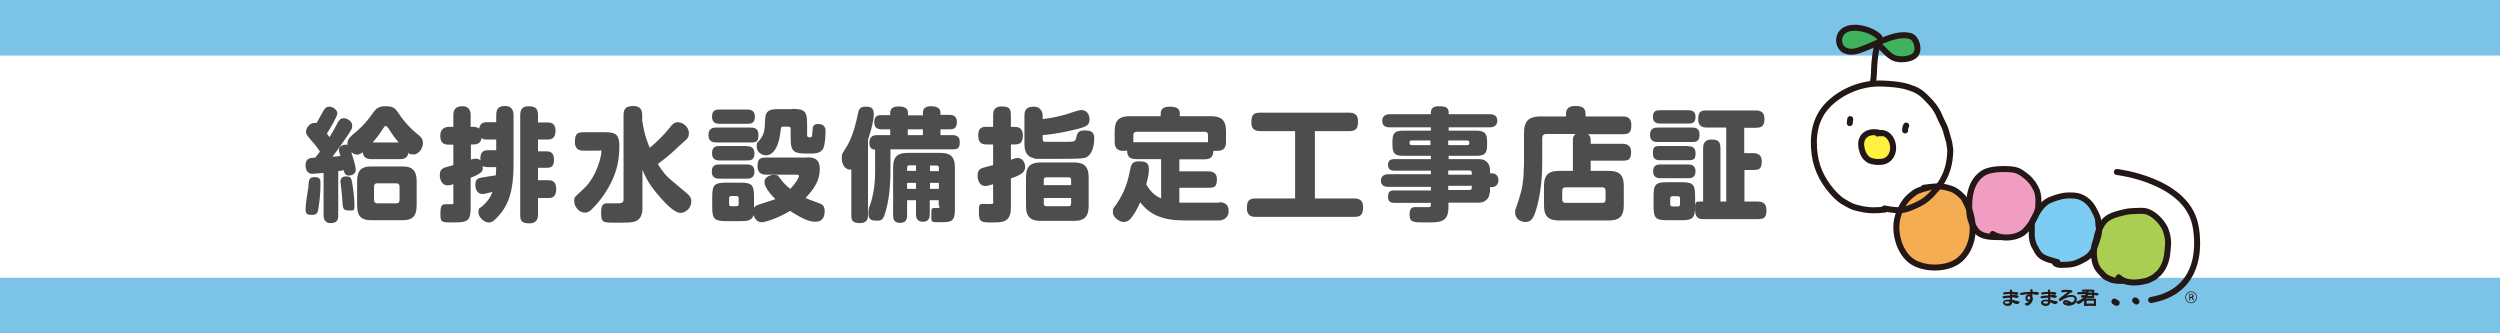
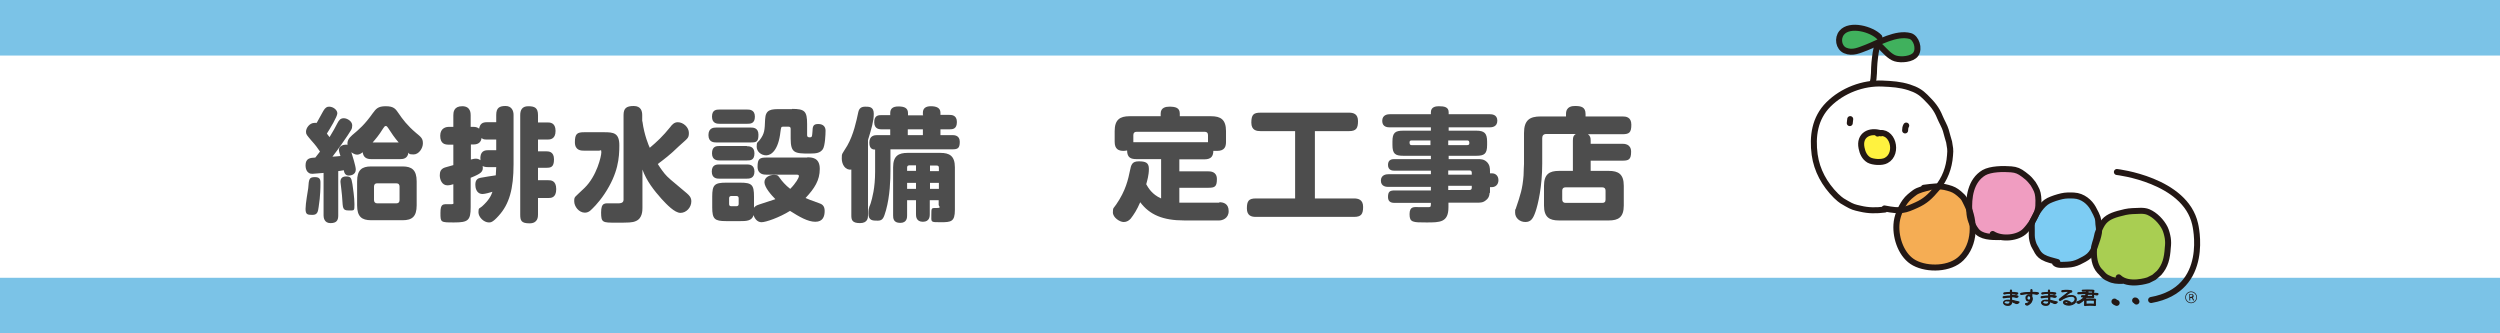
<svg xmlns="http://www.w3.org/2000/svg" id="_レイヤー_1" data-name=" レイヤー 1" version="1.1" viewBox="0 0 1125 150">
  <defs>
    <style>
      .cls-1, .cls-2, .cls-3, .cls-4, .cls-5, .cls-6, .cls-7, .cls-8, .cls-9, .cls-10 {
        stroke-width: 0px;
      }

      .cls-1, .cls-11 {
        fill: #231815;
      }

      .cls-12 {
        stroke-linecap: round;
        stroke-linejoin: round;
        stroke-width: 2.7px;
      }

      .cls-12, .cls-13 {
        fill: none;
      }

      .cls-12, .cls-13, .cls-11 {
        stroke: #231815;
      }

      .cls-2 {
        fill: #4d4d4d;
      }

      .cls-3 {
        fill: #f09dc1;
      }

      .cls-13 {
        stroke-width: .3px;
      }

      .cls-4 {
        fill: #7dccf3;
      }

      .cls-5 {
        fill: #fff23f;
      }

      .cls-11 {
        stroke-width: .5px;
      }

      .cls-6 {
        fill: #f5ad54;
      }

      .cls-7 {
        fill: #40b15d;
      }

      .cls-8 {
        fill: #a9ce52;
      }

      .cls-9 {
        fill: #fff;
      }

      .cls-10 {
        fill: #7bc3e7;
      }
    </style>
  </defs>
  <rect class="cls-10" width="1125" height="150" />
  <rect class="cls-9" y="25" width="1125" height="100" />
  <g>
    <g>
      <g>
        <path class="cls-9" d="M871.4,49.2c1.8,2.3,2.6,4.8,3.6,7.5,1.2,3.1,2.8,6.8,2.8,10.2-.2,17.7-10.2,26-30.2,28.6-17.4,2.2-31.7-13.1-31.7-29.2s14.2-29.2,31.7-29.2,18,4.9,23.8,12.2h0Z" />
        <ellipse class="cls-5" cx="844.8" cy="65.9" rx="7.1" ry="6.7" />
        <polygon class="cls-7" points="845.9 18.2 842.9 15 836 12.6 832 12.6 829 14.5 828.2 17.6 829 20.9 832.5 23.3 835.4 22.5 840.3 20.8 845.9 18.2" />
        <polygon class="cls-7" points="845.8 19.7 849.9 17.6 854.4 16.3 859.4 16.1 862.2 18.2 863.2 21.7 862.1 24.5 859.4 26.4 855.4 26.9 851.7 25.6 848.6 23.3 845.8 19.7" />
        <path class="cls-6" d="M887.8,102c0,10.2-7.7,18.5-17.1,18.5s-17.1-8.3-17.1-18.5,7.7-18.5,17.1-18.5,17.1,8.3,17.1,18.5Z" />
        <ellipse class="cls-3" cx="901" cy="91.7" rx="15.8" ry="16.2" />
        <ellipse class="cls-4" cx="929.4" cy="103.3" rx="14.9" ry="15.8" />
        <ellipse class="cls-8" cx="959" cy="111.1" rx="17" ry="16.4" />
        <path class="cls-12" d="M845.2,19.5c-1.1,2.2-1.4,6.1-1.7,8.7s0,7-.9,9.2" />
        <path class="cls-12" d="M845.7,16.7c-3.4-3.6-13.3-6.3-16.9-2-2.1,2.5-1.4,6.7,1.5,8,3.4,1.5,6.6-.2,9.6-1.3,5.4-2.1,13.4-6.9,19.7-5.2,2.7.8,4.3,5.6,2.5,8.2-1.6,2.3-6.6,2.7-9.2,1.9-2.4-.7-4.8-3.5-6.6-5.3" />
        <path class="cls-12" d="M848.2,94.3c-4,.5-7.3.5-11.1-.4-2.7-.6-3.5-.8-6.1-2.3-1.5-.9-2.3-1.1-4.8-3.5-5.2-5.2-8.6-11.4-9.6-18.5-1.1-8.2,0-16.4,6.2-22.6,6.3-6.3,15.6-9.8,24.3-9.4,4.4.2,7.9.4,12,1.7,3.4,1.1,5.3,2.3,7.3,4.3,3.1,3.1,5,5.2,6.6,9.2.6,1.5,2.2,4.3,2.6,5.8.4,1.7,1.3,4.5,1.5,5.3.4,2.6.7,3.2.4,6.1-.4,5.5-2.3,10.5-5.8,14.7-3.2,3.8-5.3,5.8-9.3,7.6-5.1,2.3-6.8,3-14.4,1.5" />
        <path class="cls-12" d="M865.7,84.5c4-.5,7-1.1,10.8,0,2.3.6,3.4,1.2,5.1,2.6,2.5,2.1,2.3,2.5,3.6,5,3.7,7.6,3.7,17.8-2.6,24.1-5,5-15.1,5.3-21.1,2.1-5.7-3-8.5-10.9-8.1-17.2.2-3.7,1.8-7.4,3.9-10.4,1.2-1.7,2.8-2.9,4.4-4.1,1.5-1.1,4.5-1.8,6.2-2.2" />
        <path class="cls-12" d="M899.8,106.7c-3.6,0-8.4,0-10.6-3.1-1.8-2.4-2.9-5.4-3-8.4-.4-6.2.5-13.9,6.6-17.5,3-1.7,8.6-1.8,12.2-1.5,2.4.2,3.7.8,5.7,2.3,1.3,1,2.1,1.6,3.1,2.8,1.1,1.3,1.2,1.4,2,2.9,1.2,2.1,1.4,3.4,1.5,6,0,1.8,0,3.2-.4,4.5-.8,3-3.4,7-5.6,9.2-3.2,3.3-10.5,4-14.6,1.4" />
        <path class="cls-12" d="M925.8,117.9c-2.3-.7-4.4-1-6.5-2.2-1.5-.9-2.3-2-3-3.5-.4-.8-.6-.9-1.1-2-.5-1.3-.9-2.8-.9-4.3s0-1.5,0-2.3c0-1.5-.2-2.9.5-4.4,1.5-3.1,3.9-7.3,7.1-8.9,1.9-.9,3.8-1.5,5.9-2,1.7-.4,3.7-.4,5.5-.3,4,.2,7.1,3,8.6,5.7.5.9.8,1.5,1.3,2.5.6,1.3.9,1.9,1,3.3,0,1.9.6,3.7.3,5.4-.3,1.7-1,3.8-1.6,5.4-.6,1.9-1.3,3.4-2.8,4.8-1.5,1.3-2.8,1.8-4.5,2.7-1.7.8-3.2,1.2-5.3,1.3-1.6,0-4.3.5-5.5-.7" />
        <path class="cls-12" d="M954.9,126.4c-2.2,0-3.9,0-6-1.1-1.2-.5-1.9-1-2.7-1.9-.4-.5-.9-1-1.4-1.5-2.3-2.5-2.7-6.4-2.5-9.8,0-2,1-3.7,1.3-5.6s1-3.1,1.8-4.7c1.7-3.4,4.3-4.6,7.8-5.6,2.2-.6,4.1-1.1,6.4-1.2,2.3,0,4.9-.5,7.1.4,3.1,1.3,6,4.3,7.5,7.3.6,1.2,1.1,3.2,1.3,4.5.2,1.5.2,2.6,0,4.3-.3,4.7-1.1,8.1-3.9,11.3l-2.3,2-2.6,1.3s-8.9,3-13.3-1.3" />
        <path class="cls-12" d="M832.6,53.6c0,.6-.2,1.1-.2,1.8" />
        <path class="cls-12" d="M857.8,56.5c-.4.7-.5,1.4-.5,2.2" />
        <path class="cls-12" d="M846.4,60c-5.1-1.7-9.9.8-8.7,6.6.4,2.1,1.3,4.2,3.3,5.4,1.8,1,5.9,1.3,7.8.2,5.8-3.1,2.9-14.2-3.9-12.1" />
        <path class="cls-12" d="M951.5,135.7c.2.2.6.5,1,.6" />
        <path class="cls-12" d="M960.8,135.2c.3,0,.5.2.6.5" />
        <path class="cls-12" d="M952.6,77.4s30.7,3.5,35.2,23.4c0,0,7.4,29.4-19.8,34.2" />
        <g>
          <path class="cls-11" d="M905.1,133c1.3,0,2.2,0,2.7.2.3,0,.4.2.2.4s-.4.2-.7.2c-.7-.2-1.4-.3-2.1-.3v1.6c1.2.3,2.3.6,3.3.8v.2c-.5.5-.9.6-1.4.4-.8-.4-1.4-.6-1.9-.8,0,.5,0,1-.4,1.3-.3.3-.7.4-1.2.4s-1.2-.1-1.5-.4c-.3-.2-.5-.5-.5-.8s.2-.6.5-.8.8-.3,1.3-.3.9,0,1.4.1v-1.5c-1,0-2,.1-3.1.3-.2,0-.3,0-.3-.2s0-.3.2-.3c1.2-.2,2.3-.3,3.2-.3v-1.2c-.9,0-1.8,0-2.8.3-.2,0-.3,0-.3-.2s0-.3.2-.3c1-.1,2-.2,2.8-.2v-.8c0-.2,0-.3.2-.3s.3.1.3.3v.8c.9,0,1.7,0,2.5.2.3,0,.4.2.2.4s-.5.3-.8.2c-.5-.2-1.1-.2-1.9-.2v1.2-.4ZM903.2,135.3c-.4,0-.7,0-.9.2-.3.2-.5.3-.5.6s.2.5.5.6.6.2,1.1.2c.8,0,1.2-.5,1.2-1.4-.5-.1-.9-.1-1.4-.1h0Z" />
          <path class="cls-11" d="M913.7,135.3c-.2.1-.4.2-.7.2s-.7-.1-1-.4c-.2-.3-.3-.6-.3-1s0-.7.3-.9c.3-.3.6-.5,1-.5s.6,0,.9.3v-.9c-1.4,0-2.8.1-4.3.4-.2,0-.3,0-.3-.2s0-.3.2-.3c1.4-.3,2.9-.4,4.4-.4v-1c0-.2,0-.3.2-.3s.3.1.3.3v1h1.5c.6,0,1,.1,1.2.2.3,0,.3.2,0,.4s-.4.2-.7.2c-1-.2-1.7-.3-2.1-.3v1.4c.3.6.3,1.3,0,1.9-.2.7-.8,1.3-1.7,1.8-.4.2-.8.1-1.1-.3v-.2c1.5-.3,2.4-1,2.5-2,0,.3-.3.5-.5.6h.2ZM912.3,133.5c0,.2-.2.4-.2.6s0,.5.3.7c.2.2.4.3.6.3.4,0,.6-.2.8-.6,0-.2,0-.5,0-.9-.2-.3-.5-.5-.9-.5s-.5.1-.7.3h0Z" />
          <path class="cls-11" d="M922.3,133c1.3,0,2.2,0,2.7.2.3,0,.4.2.2.4s-.4.2-.7.2c-.7-.2-1.4-.3-2.1-.3v1.6c1.2.3,2.3.6,3.3.8v.2c-.5.5-.9.6-1.4.4-.8-.4-1.4-.6-1.9-.8,0,.5-.2,1-.5,1.3s-.7.4-1.2.4-1.2-.1-1.5-.4c-.3-.2-.5-.5-.5-.8s.2-.6.5-.8.8-.3,1.3-.3.9,0,1.4.1v-1.5c-1,0-2,.1-3.1.3-.2,0-.3,0-.3-.2s0-.3.2-.3c1.2-.2,2.3-.3,3.2-.3v-1.2c-.9,0-1.8,0-2.8.3-.2,0-.3,0-.3-.2s0-.3.2-.3c1-.1,2-.2,2.8-.2v-.8c0-.2,0-.3.2-.3s.3.1.3.3v.8c.9,0,1.7,0,2.5.2.3,0,.4.2.2.4s-.4.3-.8.2c-.5-.2-1.1-.2-1.9-.2v1.2-.4ZM920.5,135.3c-.4,0-.7,0-.9.2-.3.2-.4.3-.4.6s.2.5.5.6.6.2,1.1.2c.8,0,1.2-.5,1.2-1.4-.4-.1-.9-.1-1.4-.1h0Z" />
          <path class="cls-11" d="M932.1,133c.7,0,1.3.2,1.7.5s.5.7.5,1.3-.3,1.3-1,1.8c-.7.4-1.4.7-2.3.7s-1.1-.1-1.6-.3-.8-.5-.8-.9.3-.8,1-.8,1.4.3,2.2.8c.2.1.2.3,0,.4-.2.2-.5.2-.6,0-.8-.6-1.3-.9-1.6-.9s-.5.1-.5.3.2.4.6.6c.4.1.8.2,1.3.2s1.3-.2,1.9-.6c.6-.4.9-.9.9-1.4s0-.7-.4-1c-.3-.3-.7-.4-1.2-.4-.8,0-1.7.2-2.5.5-.9.4-1.7.8-2.4,1.3-.2.1-.3.1-.5,0-.2-.2-.2-.3,0-.5l4.4-3.4c-1-.2-2-.1-3.1.1-.2,0-.3,0-.3-.2s0-.3.2-.3c1.3-.2,2.5-.2,3.8,0,.4,0,.5.2.5.4s-.2.3-.6.3c-1,.6-2.2,1.4-3.6,2.6,1.4-.8,2.8-1.1,4-1.1h0Z" />
          <path class="cls-11" d="M939.4,131.1c0,0,.2.1.2.2v.6h2.1v-.9c-1.5-.1-3-.1-4.5,0,0,0-.2,0-.2-.2s0-.2.2-.2c1.4-.1,2.9-.1,4.5,0,.6,0,.8.3.4.6v.8c.5,0,1.1,0,1.8.1q.2,0,.2.2c0,.3-.4.5-.7.4-.4-.1-.8-.2-1.3-.3v.9c.2.6,0,.7-.6.5h-2.7c0,.1-.2.3-.5.6l.3.2c1.2-.1,2.5-.1,3.9,0,.5,0,.7.3.4.6v1.7c.2.6,0,.7-.6.5-1.2-.1-2.4-.1-3.6,0-.6.2-.8.1-.6-.5v-2.3c-.9.9-1.7,1.5-2.3,1.8-.4.2-.8.1-1.2-.3v-.2c1.4-.4,2.5-1.2,3.5-2.3h-1.2c0,0-.2,0-.2-.2s0-.2.2-.3h1.5c.2-.3.3-.6.4-1-1.3,0-2.5,0-3.5.1-.2,0-.3,0-.3-.2s0-.3.3-.3c1.2,0,2.4-.1,3.6-.1v-.6c0-.1,0-.2.2-.2l.3.3ZM938.7,135.1v1.8c1.2-.1,2.5-.1,3.8,0v-1.8c-1.3-.1-2.5-.1-3.8,0ZM941.7,133.4v-1h-2.3c0,.4-.3.7-.4,1h2.7Z" />
        </g>
      </g>
      <g>
        <path class="cls-1" d="M985.6,134v1.2h-.4v-2.9h.7c.4,0,.7,0,.9.2.2.1.3.3.3.6s0,.4,0,.5c0,.1-.2.2-.4.3h0c0,0,.2.2.3.5l.4.8h-.5l-.4-.8c0-.1,0-.2-.2-.3h-.6,0ZM985.6,133.6h.2c.6,0,.8-.2.8-.6s0-.3-.2-.4c0,0-.3-.1-.6,0h-.3v1h0Z" />
        <path class="cls-13" d="M988.5,133.7c0,1.4-1,2.5-2.4,2.6-1.4,0-2.5-1-2.6-2.4,0-1.4,1-2.5,2.4-2.6,1.4,0,2.5,1,2.6,2.4Z" />
      </g>
    </g>
    <g>
      <path class="cls-2" d="M145.7,77.8c-.8,0-4,.4-4.9.4s-1.5,0-2.2-.7c-.9-.8-1.1-2.1-1.1-3.1,0-3.2,2.1-3.4,4.4-3.5.7-.9,1.4-1.8,2.1-2.7-1-1.5-2-2.9-4-5.1-1.9-2.3-2.3-2.6-2.3-3.8,0-1.8,1.7-4,3.8-4s.7,0,.9.2c.4-.8,2.6-4.7,3.1-5.6.9-1.5,1.6-1.9,2.6-1.9,1.9,0,3.7,1.5,3.7,3s-3.3,6.9-4.7,9.1c.4.5.9,1.3,1.2,1.6,1.8-3,2.5-4.2,3.5-6.2.7-1.3,1.3-2.3,2.9-2.3s3.8,1.4,3.8,3.2-.5,2-2.1,4.6c-1.4,2.1-4.1,6-6.8,9.5.4,0,3-.2,3.6-.3-.5-1.6-.7-2.2-.7-2.7,0-1.7,1.8-2.4,3-2.4s.7,0,.9.2c-.3-2.1.7-3.2,2.1-4.5,3.2-2.7,5.5-4.6,9.2-9.8,1.5-2,2.3-3.2,5.9-3.2s4.4,1.2,5.7,3.1c1.9,2.8,4,5.6,7.9,8.9,2.3,1.9,3.1,2.5,3.1,4.7s-1.8,5-4.2,5-1.9-.5-2.3-.8c-.4,2.7-2.4,2.9-3.7,2.9h-13.1c-2.1,0-3.5-.8-3.8-3.1-.5.4-1.4,1.1-2.5,1.1s-2.2-.8-2.6-1.1c.5,1.6,2,6.3,2,7.8,0,2.4-2.4,2.7-3.1,2.7-1.8,0-2.1-1.4-2.3-2.4-1.5.3-2,.3-2.5.4v20c0,2.1-.7,3.4-3.5,3.4s-3.1-2.5-3.1-3.4v-19.2h.1ZM144.2,83.1c0,.7,0,5.1-.8,10-.3,2.1-.5,3.6-2.8,3.6s-3.1-.2-3.1-2.7,1-7.8,1.2-9.3c.3-4.2.4-5,3.1-5s2.4,1.8,2.4,3.4h0ZM158.6,82.9c.2,1.5.9,5.9.9,9s0,2.8-2.7,2.8-2.5-1.2-2.8-5.3c0-1.2-.8-7.4-.8-7.6,0-.9.3-2.4,2.5-2.4s2.4.6,2.9,3.5h0ZM187.5,92.4c0,5.1-2.1,6.7-6.3,6.7h-14.2c-4.2,0-6.3-1.6-6.3-6.7v-10.8c0-5.1,2.1-6.7,6.3-6.7h14.2c4.1,0,6.3,1.6,6.3,6.7v10.8ZM179.4,64.1c-1.7-1.9-3.4-4.4-4.8-6.6-.3-.5-.6-.8-1-.8s-.7.3-1.2,1.1c-1.9,3.1-3.4,4.8-4.7,6.3h11.7ZM179.8,84c0-.9-.4-1.5-1.4-1.5h-8.7c-1.2,0-1.4.9-1.4,1.5v6c0,.9.5,1.5,1.4,1.5h8.7c1,0,1.4-.6,1.4-1.5v-6Z" />
      <path class="cls-2" d="M231.1,73.9c0,11.1-1.9,18-6.8,23.3-2.6,2.9-3.5,2.9-4.3,2.9-2.3,0-4.7-2.4-4.7-4.6s.5-1.6,1.6-2.6c3.1-2.8,4.1-4.8,4.7-6.6-.9.3-3.4,1-4.4,1-3,0-3.3-3.1-3.3-4.2,0-2.3,1.2-2.9,2.4-3.1,1.9-.4,4.9-.8,6.8-1.1.1-1.6.1-2.6.2-3.7h-3.8c-1.1,0-1.8-.2-2.3-.5.4,2.6-.7,3.4-5.4,5.3v13.3c0,5.9-1.2,6.8-7.4,6.8s-6.2,0-6.2-4.3,1.2-3.9,3.8-3.9,2,0,2-1.5v-7.5c-.9.3-1.8.5-2.7.5-2.4,0-3.4-2.6-3.4-4.5s.6-2.4,1-2.8c.7-.6,1-.7,5.1-1.8v-9.2h-2.1c-1.7,0-3.8-.4-3.8-4s2.8-4,3.8-4h2.1v-5.2c0-1.4.2-4.1,4-4.1s3.8,3.2,3.8,4.1v5.2h1.3c.9,0,1.8.2,2.5.8.4-2.2,1.5-2.9,3.5-2.9h4.2v-3.3c0-3.2,1.5-4,4.2-4s3.6,2.1,3.6,4v22.1h0ZM223.3,67.6v-4.8h-4.2c-1.6,0-1.9-.3-2.4-.7-.2,1.7-1.3,2.9-3.5,2.9h-1.3v6.8c.8-.2,1.4-.4,2.3-.4s1.6.4,2,.7c-.4-4.2,2-4.5,3.4-4.5h3.8-.1ZM246.4,55.1c1,0,3.6,0,3.6,3.8s-2.5,3.9-3.6,3.9h-4.3v5.3h3.7c1,0,3.5,0,3.5,3.6s-1.5,3.8-3.5,3.8h-3.7v5.6h4.6c1.1,0,3.6,0,3.6,4s-2.4,4-3.6,4h-4.6v7.4c0,1,0,4-3.8,4s-4.2-1.3-4.2-4v-44.7c0-2.1.7-4,3.6-4s4.4.7,4.4,4v3.3h4.3Z" />
      <path class="cls-2" d="M262.9,67.8c-1.3,0-4.2,0-4.2-3.8s1-4.5,4.2-4.5h8.9c4.3,0,6.9.3,6.9,5.9s-.5,12.6-6.7,21.9c-2.8,4.2-5.6,6.8-6.4,7.5-.6.5-1.4.9-2.4.9-2.7,0-4.8-2.8-4.8-5.1s.1-1.6,4.6-6c5.6-5.4,7.6-14.4,7.6-16s-.3-.8-1-.8h-6.7ZM289.1,54.7c.8,6.1,2.9,11,3.3,11.8,3.2-2.7,5.9-5.2,9.2-9.3.8-1.1,1.8-2.2,3.4-2.2,2.5,0,5,2.3,5,4.8s-.6,2.4-4.5,6c-4.1,4-6.7,5.9-9.5,8,.5.8,1.5,2.4,3.2,4.5,1.4,1.6,2.2,2.3,9.9,8.7,1,.9,2,1.8,2,3.6,0,2.8-2.3,5.2-4.9,5.2s-6.2-3.8-8.5-6.3c-3.5-3.9-6.8-8.2-8.6-13.2v17.2c0,1.2,0,4.8-3,6-1.6.7-3.1.7-9,.7s-6.6,0-6.6-4.6,1.8-4.1,4.2-4.1,3,0,3.6,0,2.3,0,2.3-1.6v-38.1c0-3.1,1.3-4.1,4.6-4.1s3.8,2.4,3.8,4.1v2.8h.1Z" />
      <path class="cls-2" d="M337.9,57.4c.9,0,3.4,0,3.4,3.2s-.9,3.5-3.4,3.5h-15.6c-.9,0-3.5,0-3.5-3.3s2.4-3.4,3.5-3.4c0,0,15.6,0,15.6,0ZM336.3,49.3c.9,0,3.4,0,3.4,3.2s-2.1,3.2-3.4,3.2h-12.5c-.9,0-3.4,0-3.4-3.2s2.1-3.2,3.4-3.2h12.5ZM336.1,65.8c.9,0,3.4,0,3.4,3.2s-1.9,3.2-3.4,3.2h-12.3c-.9,0-3.4,0-3.4-3.2s2-3.3,3.4-3.3h12.3ZM336.1,74c.9,0,3.4,0,3.4,3.2s-2.4,3.2-3.6,3.2h-12.2c-.9,0-3.4,0-3.4-3.2s2.3-3.2,3.4-3.2h12.4ZM363.2,70.8c2,0,5.7,0,5.7,5.2s-2.4,8.8-6.4,13.1c1,.5,2.4,1,6,2.3,1.2.4,2.6,1,2.6,3.5s-.8,4.9-4.2,4.9-7.3-2.3-11.4-4.9c-4.8,3-10.9,5.1-12.8,5.1s-3.1-1.6-3.6-3.2c-.7,2.7-3.5,2.7-5.9,2.7h-6.5c-5.1,0-6.2-.9-6.2-6.2v-4.8c0-5.3,1-6.3,6.3-6.3h6.3c5.3,0,6.2,1,6.2,6.3v5c.3-.4.7-1,2.4-1.5.9-.3,6-2,6.4-2.1.3,0,.5-.2.8-.3-1.8-1.8-4.9-5.3-4.9-7.6s2.4-3.3,4.3-3.3,1.9.5,2.6,1.4c.9,1.3,2.6,3.3,4.7,4.9,2.6-2.6,3.9-5.1,3.9-5.6s0-.8-1-.8h-13.6c-1,0-4,0-4-3.6s1-4.1,4-4.1h18.4,0ZM332.4,89.2c0-.6-.3-1-1-1h-2.3c-.6,0-1,.3-1,1v2.6c0,.7.3,1,1,1h2.3c.7,0,1-.4,1-1v-2.6ZM356.4,49c5.7,0,6.8,1,6.8,6.8v4.8c0,.6,0,1.2,1.2,1.2s1-.7,1.2-2.5c.1-2.3.2-3.5,2.6-3.5s3.3,1.4,3.3,3-.2,6.7-1.2,8.3c-1.2,1.7-2.8,2-5.9,2-6.8,0-8.6-.2-8.6-6.8v-4.3c0-.7-.3-1-1-1h-2.4c-.9,0-.9.2-1.2,2.3-.9,8.2-4.1,10.6-6.4,10.6s-4.3-1.7-4.3-3.9.4-1.8,1.3-2.9c2.3-3,2.3-4.5,2.5-9.4.2-4.6,2.8-4.6,7-4.6h5.2-.1Z" />
      <path class="cls-2" d="M390.6,96.9c0,.9,0,3.5-3.6,3.5s-3.9-1.5-3.9-3.5v-20.6c-2.7.4-4.3-2.3-4.3-4.9s0-1.7,2.5-5.9c2.8-4.9,4.1-11.1,4.9-14.9.4-2,1.5-2.6,3.2-2.6s3.8,0,3.8,3.2-1,6.6-2.6,11.8v33.9ZM415.3,51.7v-1c0-1.9,1.2-2.9,3.6-2.9s4.3.7,4.3,2.9v1h4c.9,0,3.4,0,3.4,3.2s-1.9,3.3-3.4,3.3h-4v2.6h5.3c.8,0,3.4,0,3.4,3s-1,3.4-3.4,3.4h-27.8v9.6c0,4-.2,11.3-2,17.8-1,3.4-1.4,4.7-3.7,4.7s-4.2,0-4.2-3.2.7-3.4,1-4.6c.7-2.3,2-6.9,2-14.2v-10c-.7,0-2.6,0-2.6-3.1s2.2-3.4,3.5-3.4h5.9v-2.6h-3.8c-.9,0-3.4,0-3.4-3.2s2-3.2,3.4-3.2h3.8v-.9c0-1.8.9-3,3.7-3s4.3.8,4.3,3v1h6.8v-.2ZM408.2,96.9c0,.9,0,3.4-3.1,3.4s-3.2-2.1-3.2-3.4v-21.6c0-5.2,2.5-6.5,6.5-6.5h14.8c4,0,6.5,1.3,6.5,6.5v19.1c0,5.4-1.7,5.6-6.4,5.6s-4.2,0-4.2-3.3,0-3.1,2.4-3.1.9-.8.9-1.4v-2.1h-4v6.3c0,.8,0,3.4-3.1,3.4s-3.1-2.6-3.1-3.4v-6.3h-4v6.8h0ZM412.2,77v-2.6h-2.8c-.4,0-1.2,0-1.2,1v1.5h4ZM412.2,82.3h-4v2.7h4v-2.7ZM415.3,58.2h-6.8v2.6h6.8v-2.6ZM418.5,77h4v-1.5c0-.7-.3-1-1-1h-3v2.6h0ZM418.5,82.3v2.7h4v-2.7h-4Z" />
-       <path class="cls-2" d="M454.9,71.9c2-.7,2.2-.8,3-.8,2.3,0,3.4,2,3.4,4.1s-1.4,3.4-6.4,5.1v13.2c0,6.6-3.8,6.6-8.5,6.6s-5.9,0-5.9-4.5.2-3.8,3.7-3.8,2.7,0,2.7-1.7v-7.2c-2,.6-2.7.8-3.5.8-2.9,0-3.5-3.2-3.5-4.7,0-2.7,1.5-3.2,2.8-3.6.7-.2,3.6-.9,4.2-1.1v-9.3h-2.9c-1.2,0-3.8,0-3.8-3.9s1.9-4,3.8-4h2.9v-5.2c0-1.4.2-4,3.7-4s4.3.9,4.3,4v5.2h1.5c1.2,0,3.9,0,3.9,3.9s-2.1,4-3.9,4h-1.5v6.9h0ZM469.1,53.6c3.6-.3,8.4-1.5,10.9-2.2.9-.3,5.4-1.9,6.5-1.9,3,0,3.8,2.7,3.8,4.2,0,2.9-2,3.4-5.3,4.3-2.9.7-8.6,2.2-15.8,2.8v1.5c0,1.4.3,1.5,1.4,1.5h10.6c2.2,0,2.9-.3,3.2-2.2.3-1.4.7-2.9,3.5-2.9s4.5.5,4.5,3.4-.6,6.3-2.6,8c-1.3,1.2-1.5,1.4-14.5,1.4s-8.6,0-10.3-.4c-4-.8-4-5.1-4-6.3v-12.8c0-3,1.4-4,4.4-4s3.8,2.7,3.8,4v1.6h-.1ZM489.9,92.7c0,5.3-2.5,6.7-6.7,6.7h-14.8c-4.2,0-6.7-1.4-6.7-6.7v-12.9c0-5.3,2.4-6.7,6.7-6.7h14.8c4.2,0,6.7,1.4,6.7,6.7v12.9ZM482,83.3v-2.4c0-.8-.4-1.1-1.1-1.1h-10.1c-.7,0-1.1.4-1.1,1.1v2.4h12.3ZM482,89.1h-12.3v2.5c0,.7.4,1.2,1.1,1.2h10.1c.7,0,1.1-.4,1.1-1.2v-2.5h0Z" />
      <path class="cls-2" d="M548.7,91c1.8,0,4.2.6,4.2,4s-3,4.2-4.2,4.2h-15.8c-9.7,0-15.6-2.6-19.8-8.2-1.5,3.5-2.9,5.6-4.3,7.4-.7.7-1.5,1.5-3.2,1.5s-4.8-2-4.8-4.3.3-1.8,1.5-3.6c4.3-6.2,5.4-11.4,6.2-15.3.5-2.5.9-4.1,3.9-4.1s4.6.5,4.6,3.4-.8,5.4-1.2,6.9c.9,1.6,2.6,4.6,6.7,6.4v-17.7h-11.1c-2.3,0-4.2-.5-4.2-3.9-.3,0-.8.2-1.5.2-2.4,0-4.1-.8-4.1-4.1v-4.8c0-5.1,2.3-6.7,6.7-6.7h14v-1.2c0-2.7,2.3-3.1,3.9-3.1,2.6,0,4.7.4,4.7,3.1v1.2h14.1c4.3,0,6.7,1.5,6.7,6.7v4.8c0,1.9-.4,4.1-4,4.1s-1.3,0-1.7-.2c0,2.5-.9,4-4,4h-11.3v5.4h12.9c1,0,4,0,4,3.5s-1,3.9-4,3.9h-12.9v6.7c1.5,0,2.4,0,3.2,0h14.8v-.3ZM542.1,64c.7,0,1,0,1.5,0v-3.2c0-1-.5-1.5-1.5-1.5h-30.6c-1,0-1.5.5-1.5,1.5v3.2c.4,0,.8,0,1.6,0h30.6,0Z" />
      <path class="cls-2" d="M591.8,89.3h17.5c1.9,0,4.1.5,4.1,3.8s-.9,4.5-4.1,4.5h-44.2c-1.9,0-4-.5-4-3.8s.8-4.5,4-4.5h17.7v-30.3h-15.6c-1.5,0-4.1-.2-4.1-3.8s1-4.5,4.1-4.5h39.9c2,0,4,.6,4,3.8s-.8,4.5-4,4.5h-15.4v30.3h0Z" />
      <path class="cls-2" d="M670.3,86.7c0,2-1.1,3-1.4,3.2-1.4,1.3-2.6,1.3-4.1,1.3h-13v2.1c0,6.8-3.8,6.8-9.9,6.8s-7.6,0-7.6-3.7,2.1-3.2,4.1-3.2h4.7c.8,0,.8-.5.8-1.9h-16.2c-.9,0-3.1,0-3.1-2.6s.9-3,3.1-3h16.2v-1.6h-19.1c-.7,0-3.4,0-3.4-2.8s2.7-2.9,3.4-2.9h19.1v-1.6h-16.4c-.7,0-2.9,0-2.9-2.6s2.1-2.6,2.9-2.6h16.4v-1.5h-12.4c-3.7,0-4.9-.9-4.9-4.9v-1.5c0-4,1.2-4.9,4.9-4.9h12.4v-1.5h-18.5c-.8,0-3.4,0-3.4-2.9s2.7-3,3.4-3h18.5v-.9c0-2.4,2.2-2.7,3.6-2.7,2.5,0,4.4.4,4.4,2.7v.9h18.5c.7,0,3.4,0,3.4,2.9s-2.6,3-3.4,3h-18.5v1.5h12.4c3.6,0,4.9,1.1,4.9,4.9v1.5c0,4-1.2,4.9-4.9,4.9h-12.4v1.5h13c1.4,0,2.9,0,4.2,1.3s1.4,2.7,1.4,4.2v.9h.9c1.6,0,2.9,1.1,2.9,3.1s-1.4,3.1-2.9,3.1h-.9v2.6h-.2ZM643.7,65.3v-2.1h-8.5c-.6,0-.9.3-.9.8s0,1.3.9,1.3c0,0,8.5,0,8.5,0ZM651.7,65.3h8.5c.6,0,1-.2,1-.8s0-1.3-1-1.3h-8.5v2.1ZM651.7,76.7v1.9h10.6v-.9c0-.7-.4-1-1-1h-9.6ZM662.3,83.6h-10.6v1.9h9.6c.7,0,1-.4,1-1v-.9Z" />
      <path class="cls-2" d="M715.8,64.7h14.2c.9,0,4,0,4,3.6s-1.2,4-4,4h-14.2v4.6h8.2c4.2,0,6.7,1.4,6.7,6.7v8.9c0,5.3-2.5,6.7-6.7,6.7h-22.5c-4.2,0-6.7-1.4-6.7-6.7v-8.9c0-5.2,2.4-6.7,6.7-6.7h6.3v-13.7c0-1.8.4-2.3,1.3-2.9h-13.3c-1.2,0-1.8.7-1.8,1.8v11.5c0,10.4-1.9,18.4-3,21.6s-2.1,4.7-4.6,4.7-4.6-1.8-4.6-4.2,0-1.1.2-1.5c2.3-6.8,3.1-9.2,3.6-15.2,0-1.9.2-4.4.2-5.2v-13.9c0-5.9,2.6-7.5,7.5-7.5h11.4v-1.1c0-3.5,2.9-3.6,4.1-3.6,2.6,0,4.7.4,4.7,3.6v1.1h16.6c1.5,0,4,.2,4,3.7s-.9,4.3-4,4.3h-15.5c1,.8,1.2,1.5,1.2,2.9v1.6-.2ZM704.5,84.3c-1,0-1.5.5-1.5,1.5v4c0,1,.6,1.5,1.5,1.5h16.5c1,0,1.5-.4,1.5-1.5v-4c0-1-.5-1.5-1.5-1.5h-16.5Z" />
-       <path class="cls-2" d="M761.4,57.4c1.2,0,3.4,0,3.4,3.2s-1.7,3.3-3.4,3.3h-15.5c-.9,0-3.4,0-3.4-3.2s2.4-3.3,3.4-3.3h15.5ZM759.6,49.6c1,0,3.4,0,3.4,3s-1.9,3-3.4,3h-12.4c-1,0-3.4,0-3.4-3s1.9-3,3.4-3h12.4ZM759.6,65.8c1.3,0,3.4.2,3.4,3s-.6,3.3-3.4,3.3h-12.4c-1.2,0-3.4,0-3.4-3s.6-3.4,3.4-3.4h12.4ZM759.6,74c.8,0,3.4,0,3.4,3.1s-2.4,3.1-3.4,3.1h-12.3c-.9,0-3.4,0-3.4-3.1s2.3-3.1,3.4-3.1h12.3ZM762.8,92.8c0,5.3-1,6.3-6.2,6.3h-6.3c-5.2,0-6.2-.9-6.2-6.3v-4.5c0-5.3.9-6.3,6.2-6.3h6.3c5.2,0,6.2.9,6.2,6.3v4.5ZM756,89.3c0-.7-.3-1-1-1h-2.4c-.7,0-1,.4-1,1v2.6c0,.7.4,1,1,1h2.4c.7,0,1-.3,1-1v-2.6ZM785,68.9h3.8c.9,0,4,0,4,3.6s-1.2,4-4,4h-3.8v14.2h5.9c1.4,0,4,.2,4,3.7s-.9,4.2-4,4.2h-24.5c-1.2,0-3.6,0-3.6-4.1s.3-3.8,2.7-3.8h.9v-23.9c0-1.8.5-4,3.6-4s4.2.7,4.2,4v23.9h2.6v-33.3h-8.6c-1.1,0-4,0-4-3.6s1-4.1,4-4.1h21.8c1.9,0,4,.5,4,3.6s-.8,4.2-4,4.2h-5.1v11.5h0Z" />
    </g>
  </g>
</svg>